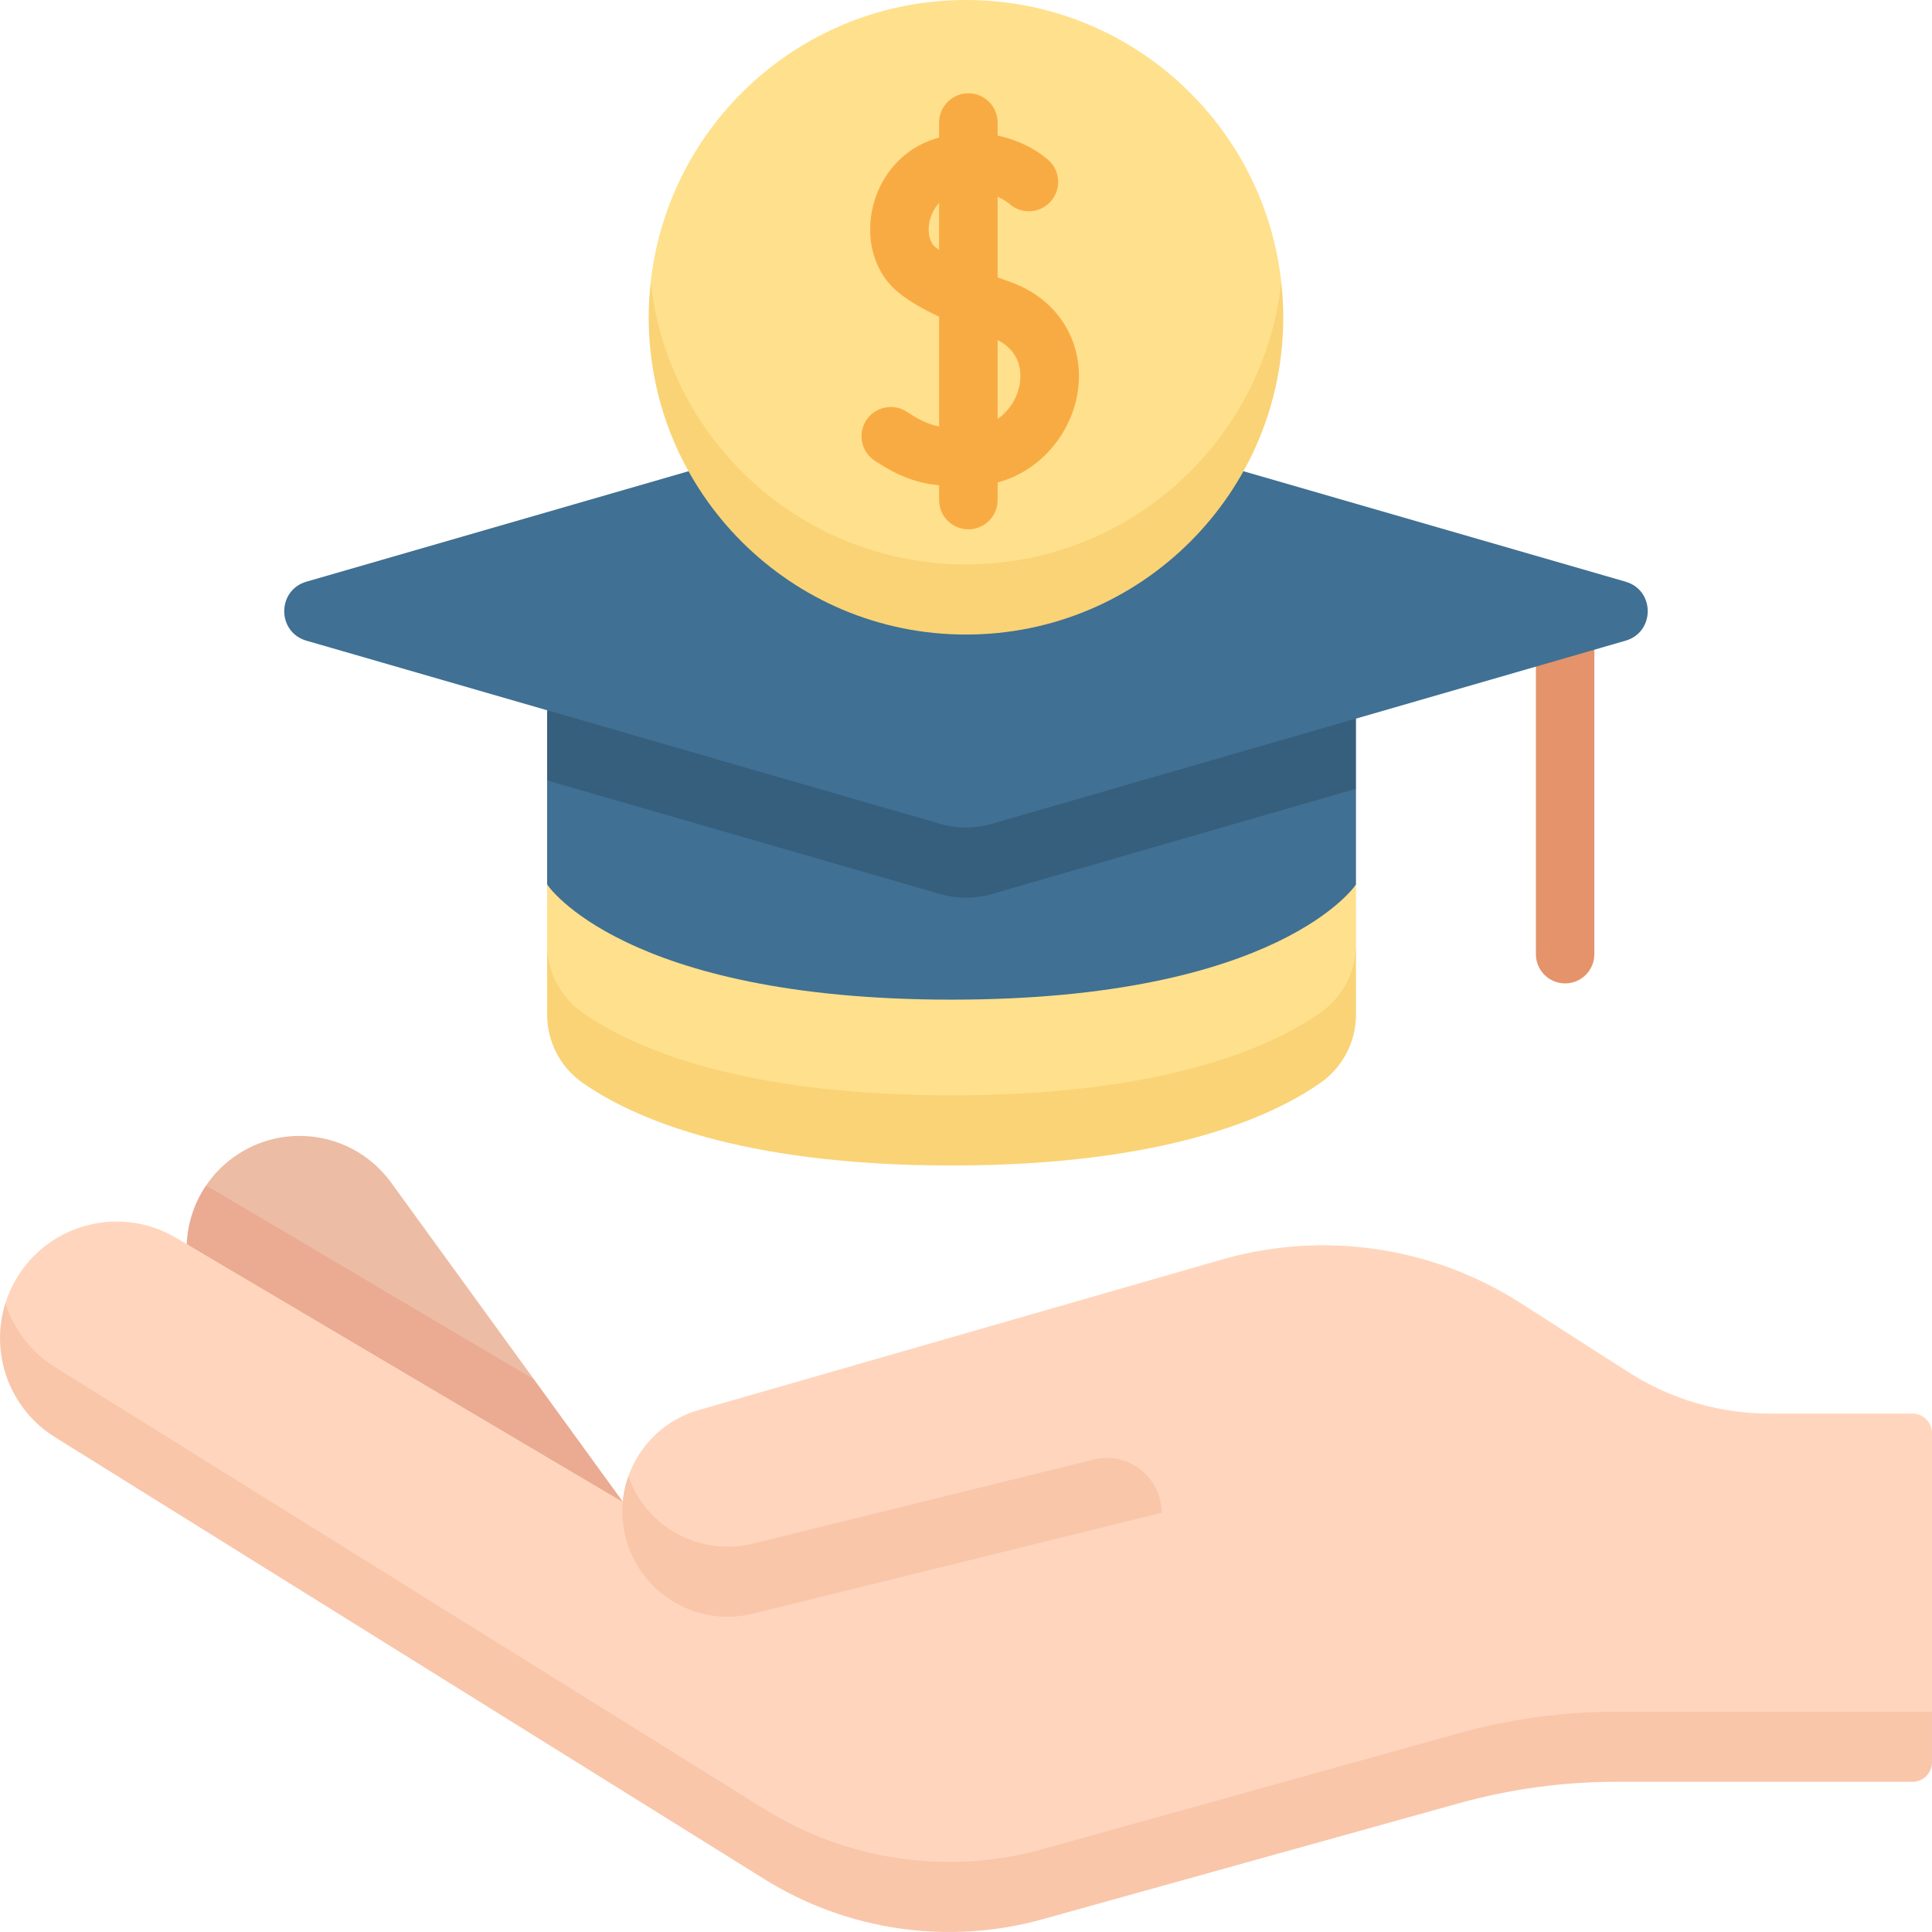
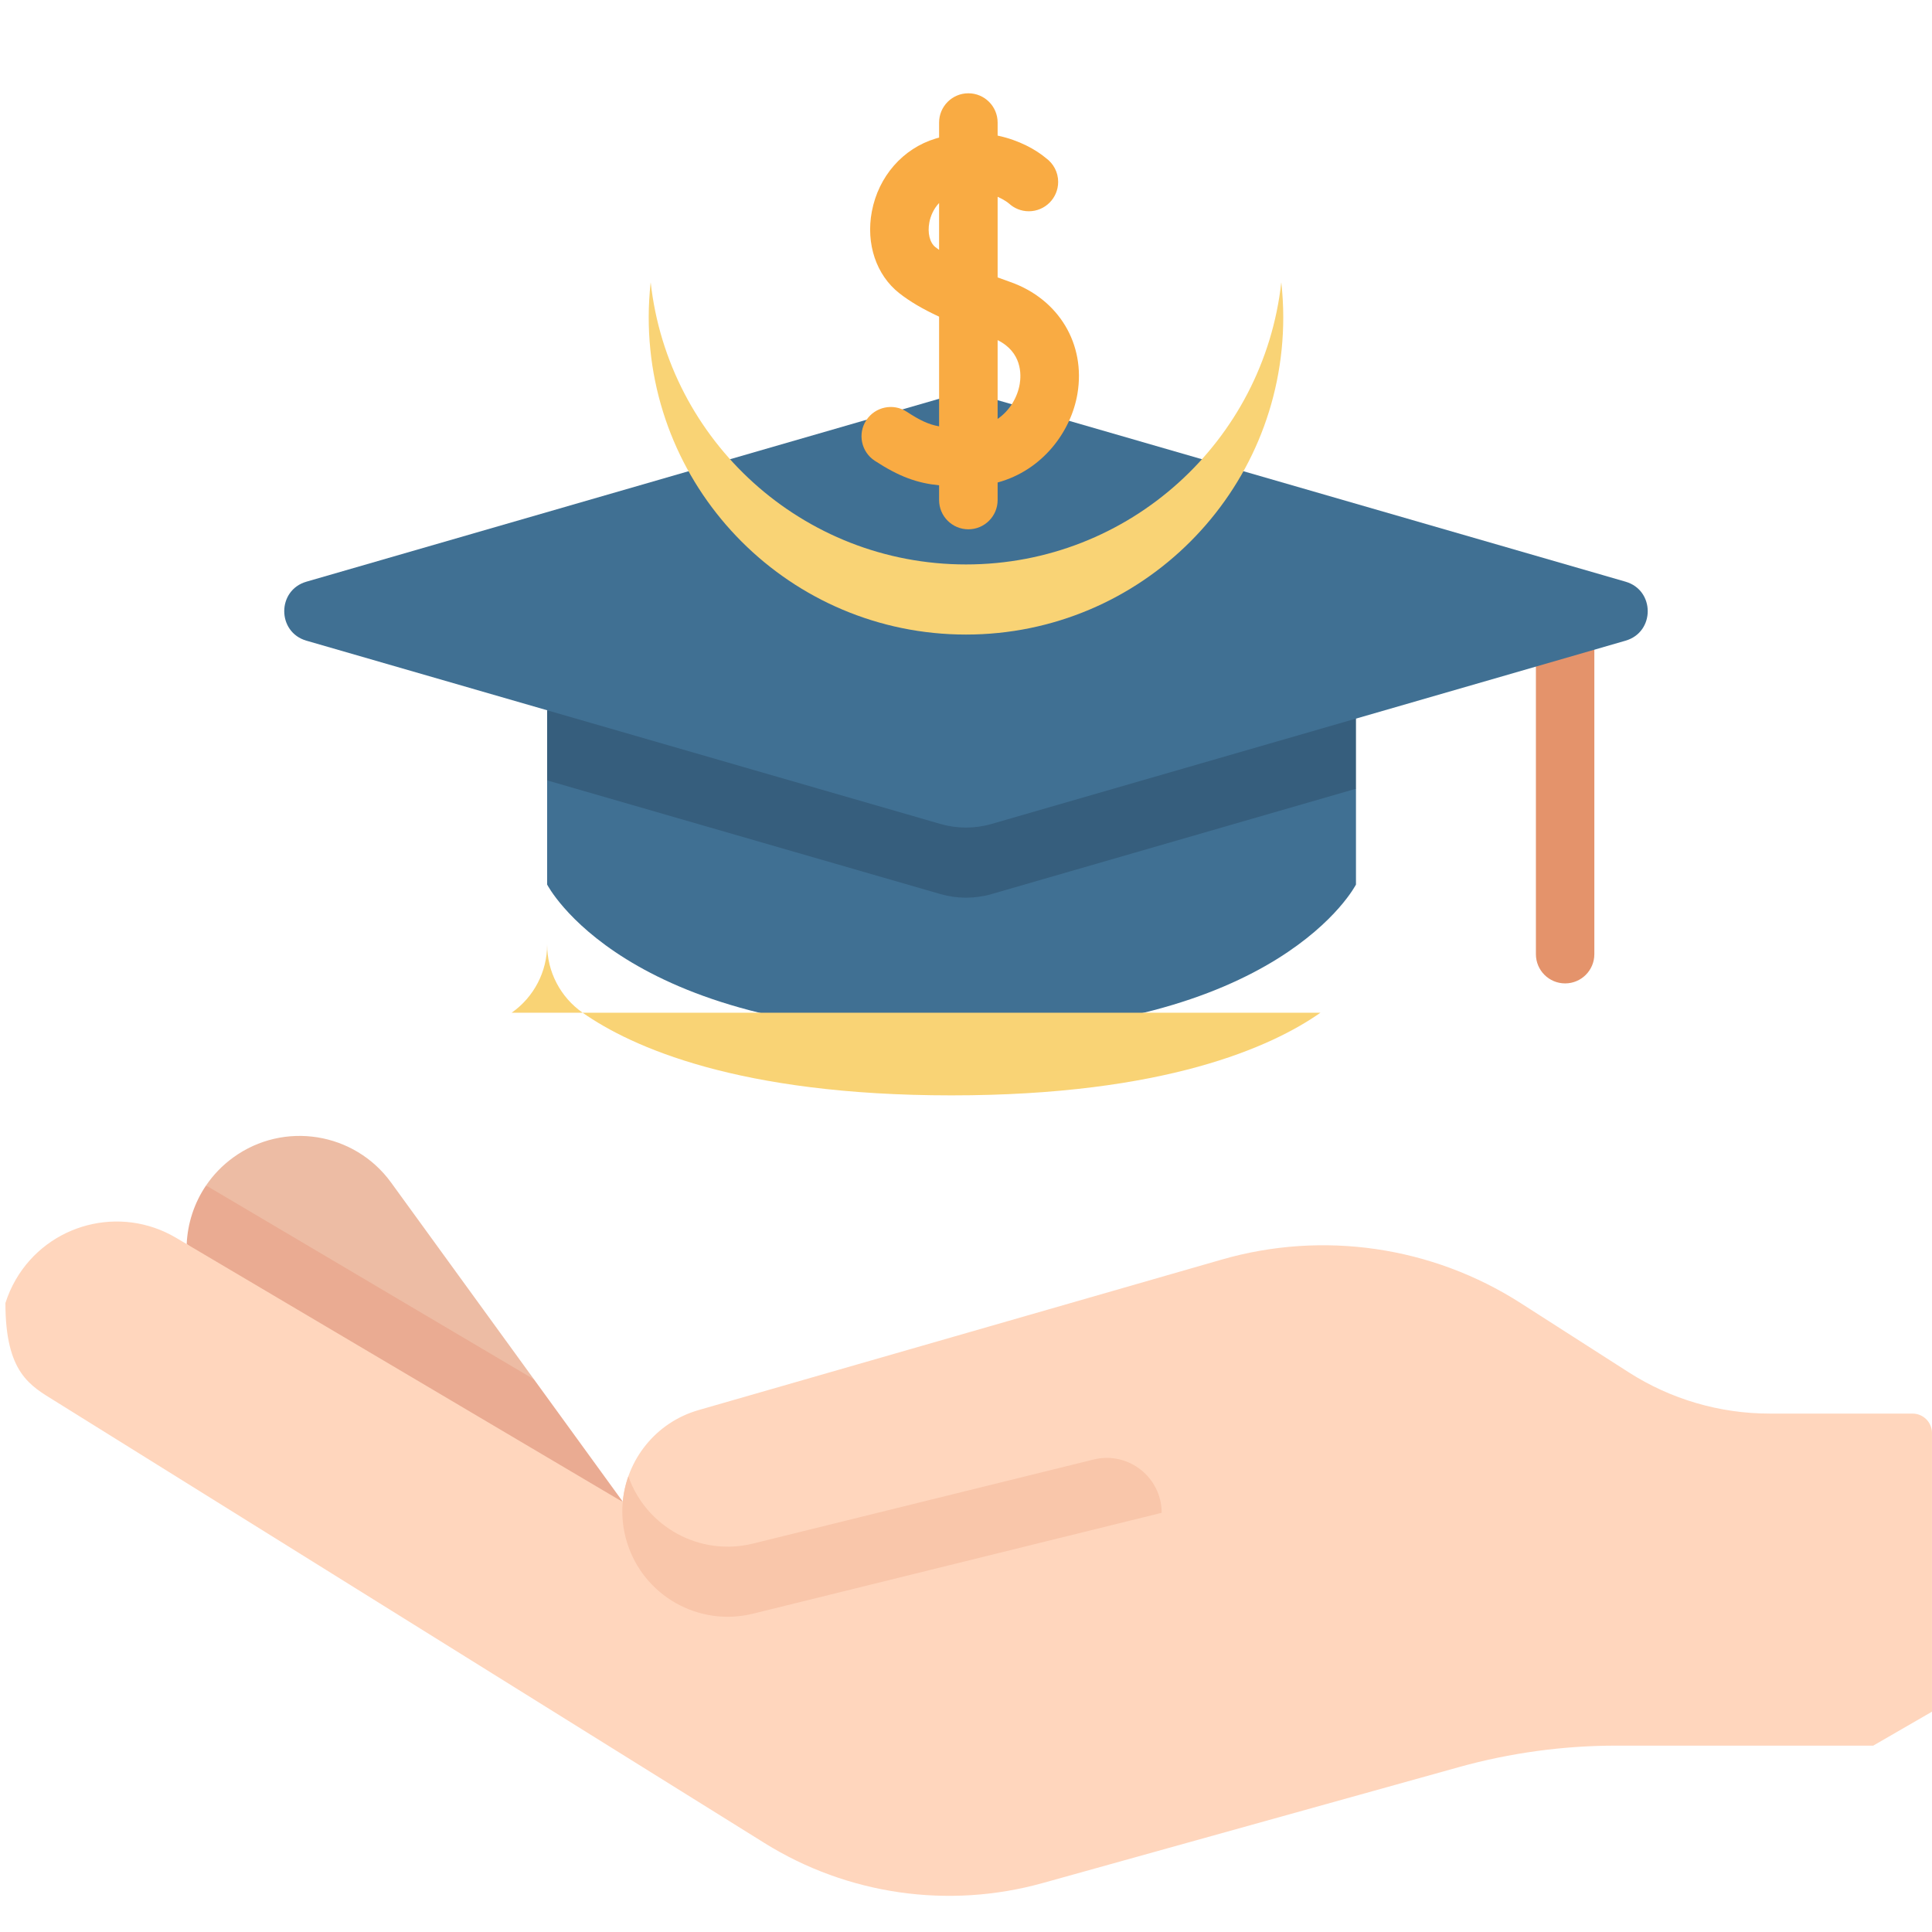
<svg xmlns="http://www.w3.org/2000/svg" id="Capa_1" height="512" viewBox="0 0 512 512" width="512">
  <g>
    <g>
      <g>
        <path d="m252.164 273.917c87.063 0 107.182-39.503 107.182-39.503v-25.394l-9-8.663 9-9.918-214.349-2.211 9 11.013-9 7.568v27.605s20.104 39.503 107.167 39.503z" fill="#407093" />
        <path d="m414.774 260.611c-4.276 0-7.742-3.466-7.742-7.742v-90.899c0-4.276 3.466-7.742 7.742-7.742s7.742 3.466 7.742 7.742v90.899c0 4.276-3.466 7.742-7.742 7.742z" fill="#e4936b" />
        <path d="m81.206 154.151 168.01-48.567c4.429-1.28 9.131-1.28 13.561 0l168.01 48.567c7.838 2.266 7.838 13.371 0 15.637l-168.01 48.567c-4.43 1.281-9.131 1.281-13.561 0l-168.01-48.567c-7.838-2.266-7.838-13.371 0-15.637z" fill="#407093" />
        <path d="m262.771 218.357c-4.429 1.281-9.126 1.279-13.555-.001l-104.219-30.126v18.581l104.219 30.126c4.429 1.28 9.126 1.282 13.555.002 15.661-4.527 56.137-16.228 96.575-27.917v-18.582c-40.438 11.689-80.914 23.39-96.575 27.917z" fill="#365e7d" />
-         <path d="m154.411 277.388c12.887 9.02 41.187 21.896 97.753 21.896 56.567 0 84.874-12.876 97.764-21.897 5.899-4.128 9.417-13.892 9.417-27.063v-15.91s-20.119 30.503-107.182 30.503-107.167-30.503-107.167-30.503v15.913c.001 13.168 3.518 22.933 9.415 27.061z" fill="#ffe08c" />
-         <path d="m349.929 268.387c-12.89 9.021-41.197 21.897-97.764 21.897-56.566 0-84.866-12.876-97.753-21.896-5.897-4.128-9.414-10.862-9.414-18.061v18.581c0 7.199 3.517 13.933 9.414 18.061 12.886 9.02 41.187 21.896 97.753 21.896 56.567 0 84.874-12.876 97.764-21.897 5.899-4.128 9.417-10.863 9.417-18.063v-18.581c0 7.2-3.519 13.935-9.417 18.063z" fill="#f9d375" />
+         <path d="m349.929 268.387c-12.89 9.021-41.197 21.897-97.764 21.897-56.566 0-84.866-12.876-97.753-21.896-5.897-4.128-9.414-10.862-9.414-18.061v18.581v-18.581c0 7.2-3.519 13.935-9.417 18.063z" fill="#f9d375" />
      </g>
-       <path d="m172.437 74.791c0 50.776 40.263 83.791 83.559 83.791 43.295 0 83.559-32.213 83.559-83.791-4.625-42.063-40.264-74.791-83.559-74.791-43.296 0-78.934 32.728-83.559 74.791z" fill="#ffe08c" />
      <g>
        <g>
          <path d="m141.51 365.547-37.865-52.156c-9.721-13.39-28.455-16.364-41.845-6.643-2.889 2.098-5.292 4.615-7.187 7.408l35.79 30.166z" fill="#edbca4" />
          <path d="m165.042 397.961-23.533-32.415-86.897-51.391c-3.149 4.641-4.895 10.043-5.137 15.543l47.562 37.129 67.997 31.214c.004-.027.006-.053.008-.08z" fill="#eaab92" />
          <path d="m14.566 371.281 188.048 117.151c22.001 13.706 48.744 17.55 73.714 10.595l110.283-30.717c13.577-3.782 27.606-5.699 41.7-5.699h68.113l15.573-9v-73.837c0-2.851-2.311-5.161-5.161-5.161h-37.863c-13.237 0-26.197-3.795-37.343-10.935l-28.64-18.345c-23.503-15.055-52.35-19.261-79.173-11.545l-138.682 39.895c-11.421 3.286-19.099 13.215-20.098 24.357l-118.393-70.017c-14.757-8.727-33.798-3.777-42.435 11.033-1.18 2.024-2.096 4.129-2.774 6.275 0 18.584 6.621 21.895 13.131 25.95z" fill="#ffd6bd" />
          <g fill="#f9c6aa">
            <path d="m166.519 391.238c-1.918 5.424-2.19 11.487-.384 17.421 4.323 14.202 19 22.542 33.413 18.985l108.302-26.73c0-9.449-8.865-16.393-18.039-14.128l-90.263 22.278c-14.016 3.458-28.278-4.335-33.029-17.826z" />
-             <path d="m386.61 459.311-110.283 30.717c-24.97 6.955-51.714 3.111-73.714-10.595l-188.047-117.152c-6.509-4.056-10.991-10.15-13.131-16.951-4.165 13.17.928 27.929 13.131 35.532l188.048 117.151c22.001 13.706 48.744 17.55 73.714 10.595l110.283-30.717c13.577-3.782 27.606-5.699 41.7-5.699h78.525c2.85 0 5.161-2.311 5.161-5.161v-13.419h-83.687c-14.094.001-28.122 1.918-41.7 5.699z" />
          </g>
        </g>
      </g>
      <path d="m255.996 149.583c-43.296 0-78.934-32.728-83.559-74.791-.336 3.052-.522 6.149-.522 9.29 0 46.437 37.645 84.082 84.081 84.082 46.437 0 84.082-37.645 84.082-84.082 0-3.141-.187-6.239-.522-9.29-4.626 42.063-40.264 74.791-83.56 74.791z" fill="#f9d375" />
    </g>
    <g>
      <path d="m240.31 109.121c-3.584-2.344-8.391-1.341-10.736 2.245-2.345 3.585-1.34 8.393 2.245 10.738 6.463 4.228 11.209 5.913 17.051 6.511v3.9c0 4.285 3.472 7.757 7.756 7.757s7.756-3.473 7.756-7.757v-4.651c11.858-3.218 19.457-13.436 21.152-23.517 2.214-13.169-4.932-25.069-17.781-29.611-1.111-.393-2.24-.799-3.371-1.217v-21.368c1.715.759 2.754 1.57 2.988 1.765 1.387 1.282 3.236 2.071 5.273 2.071 4.297 0 7.781-3.484 7.781-7.782 0-2.587-1.267-4.873-3.21-6.288-2.654-2.227-7.125-4.781-12.832-5.979v-3.458c0-4.285-3.472-7.757-7.756-7.757s-7.756 3.473-7.756 7.757v3.984c-.298.082-.596.161-.897.252-8.687 2.617-15.175 10.028-16.929 19.342-1.614 8.564 1.179 16.861 7.288 21.652 2.76 2.166 6.108 4.154 10.538 6.208v29.069c-2.808-.506-5.092-1.596-8.56-3.866zm24.071-18.985c6.45 3.209 6.28 9.103 5.854 11.639-.572 3.406-2.556 6.973-5.854 9.242zm-16.478-24.632c-1.511-1.186-2.146-3.766-1.617-6.573.322-1.708 1.155-3.627 2.582-5.131v12.415c-.335-.234-.659-.471-.965-.711z" fill="#f9ab43" />
    </g>
  </g>
</svg>